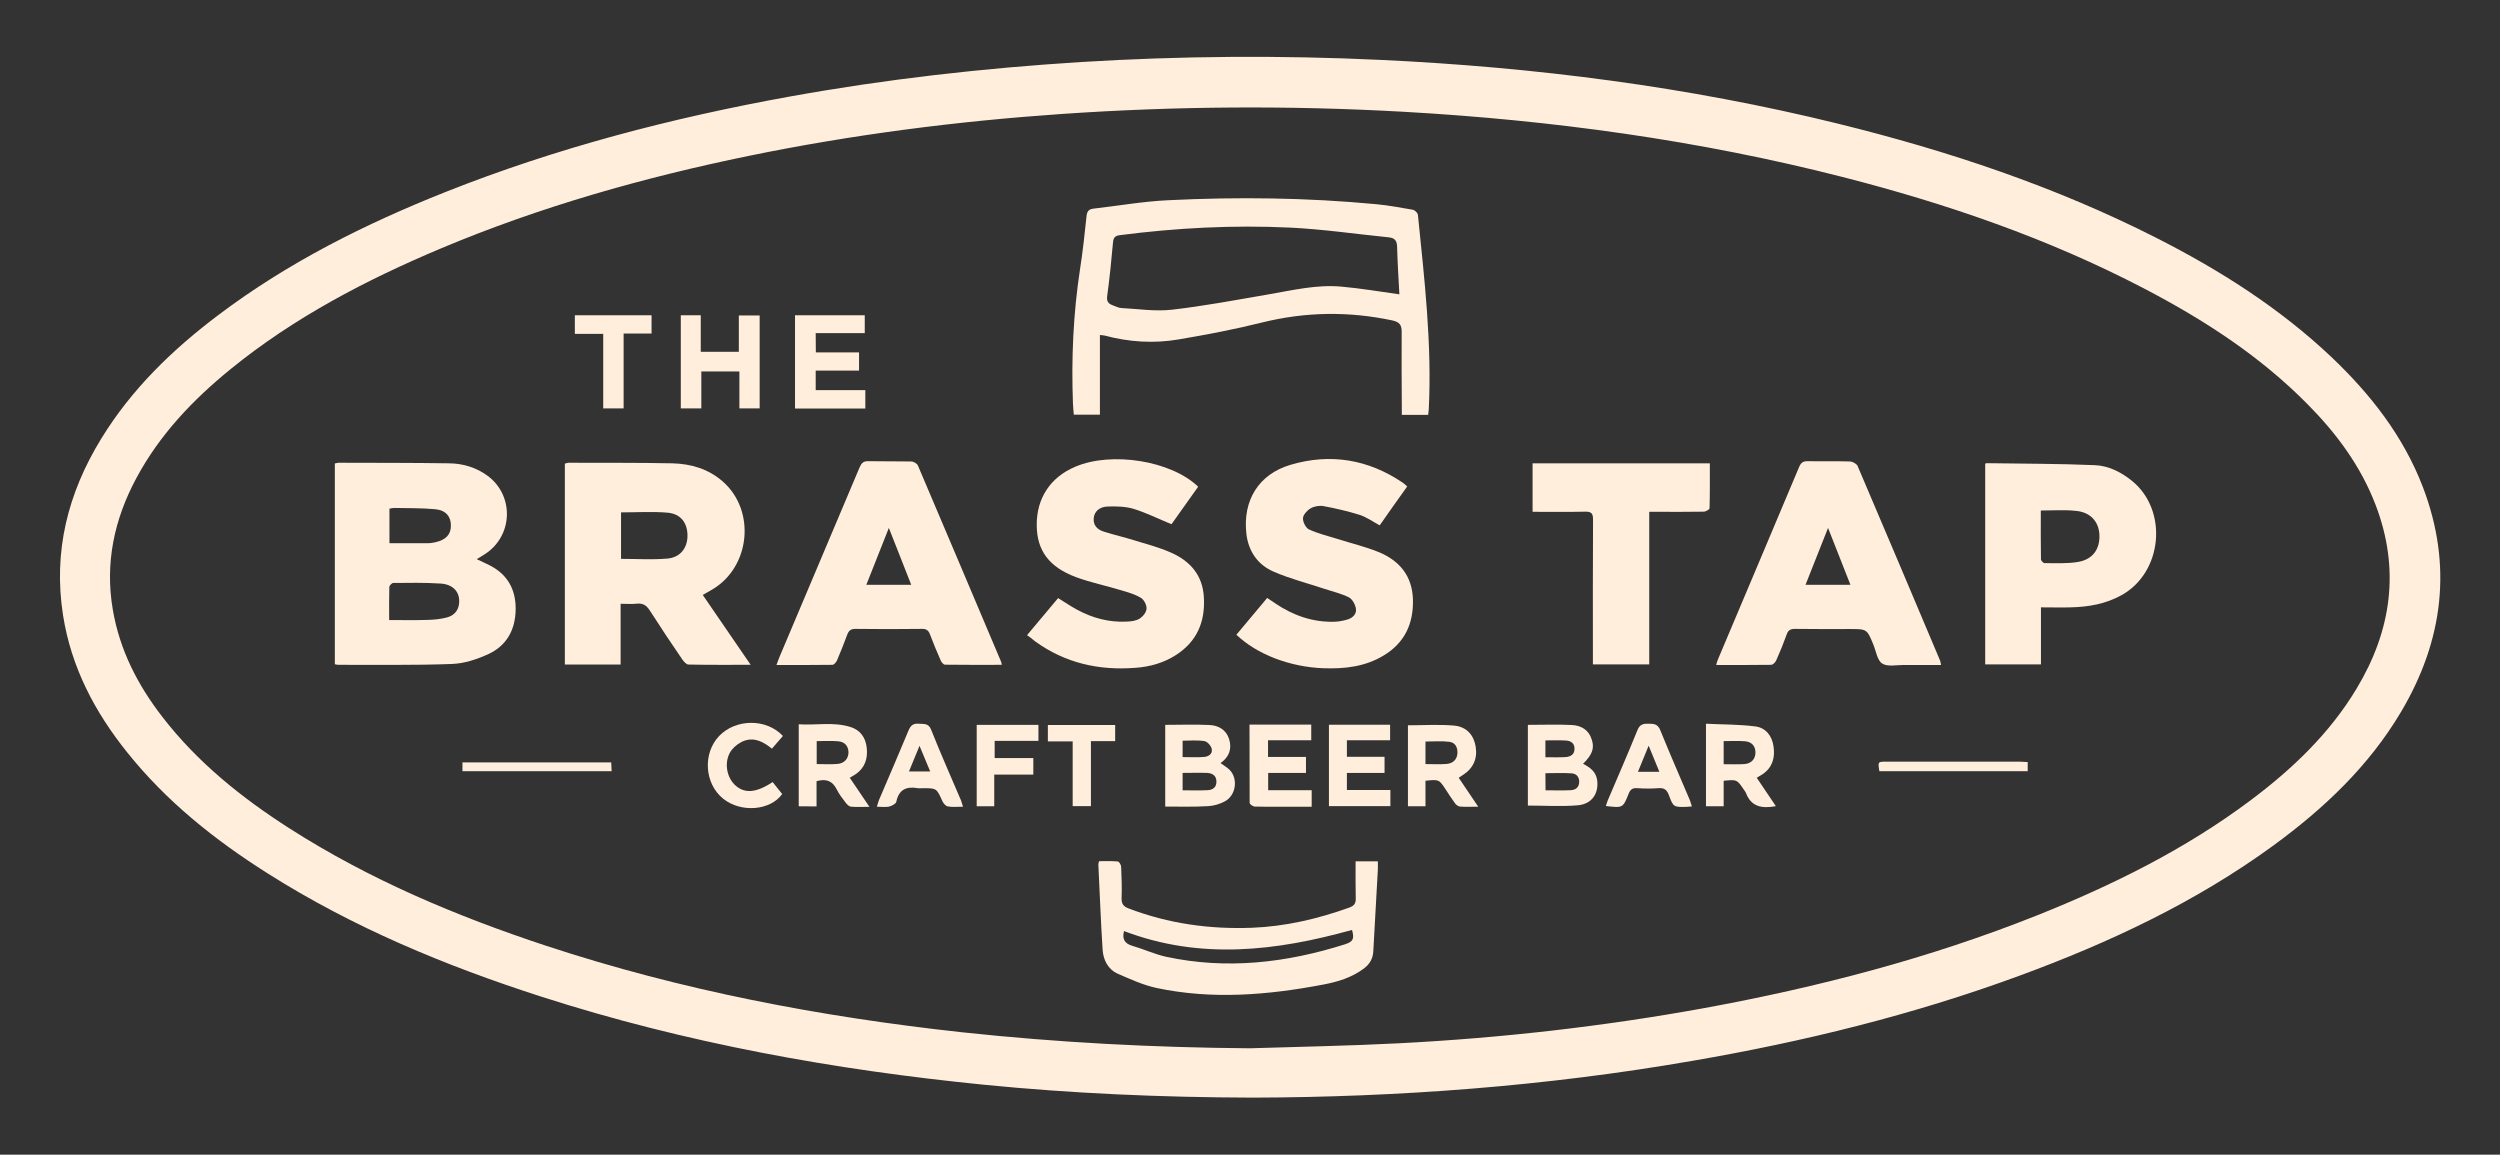
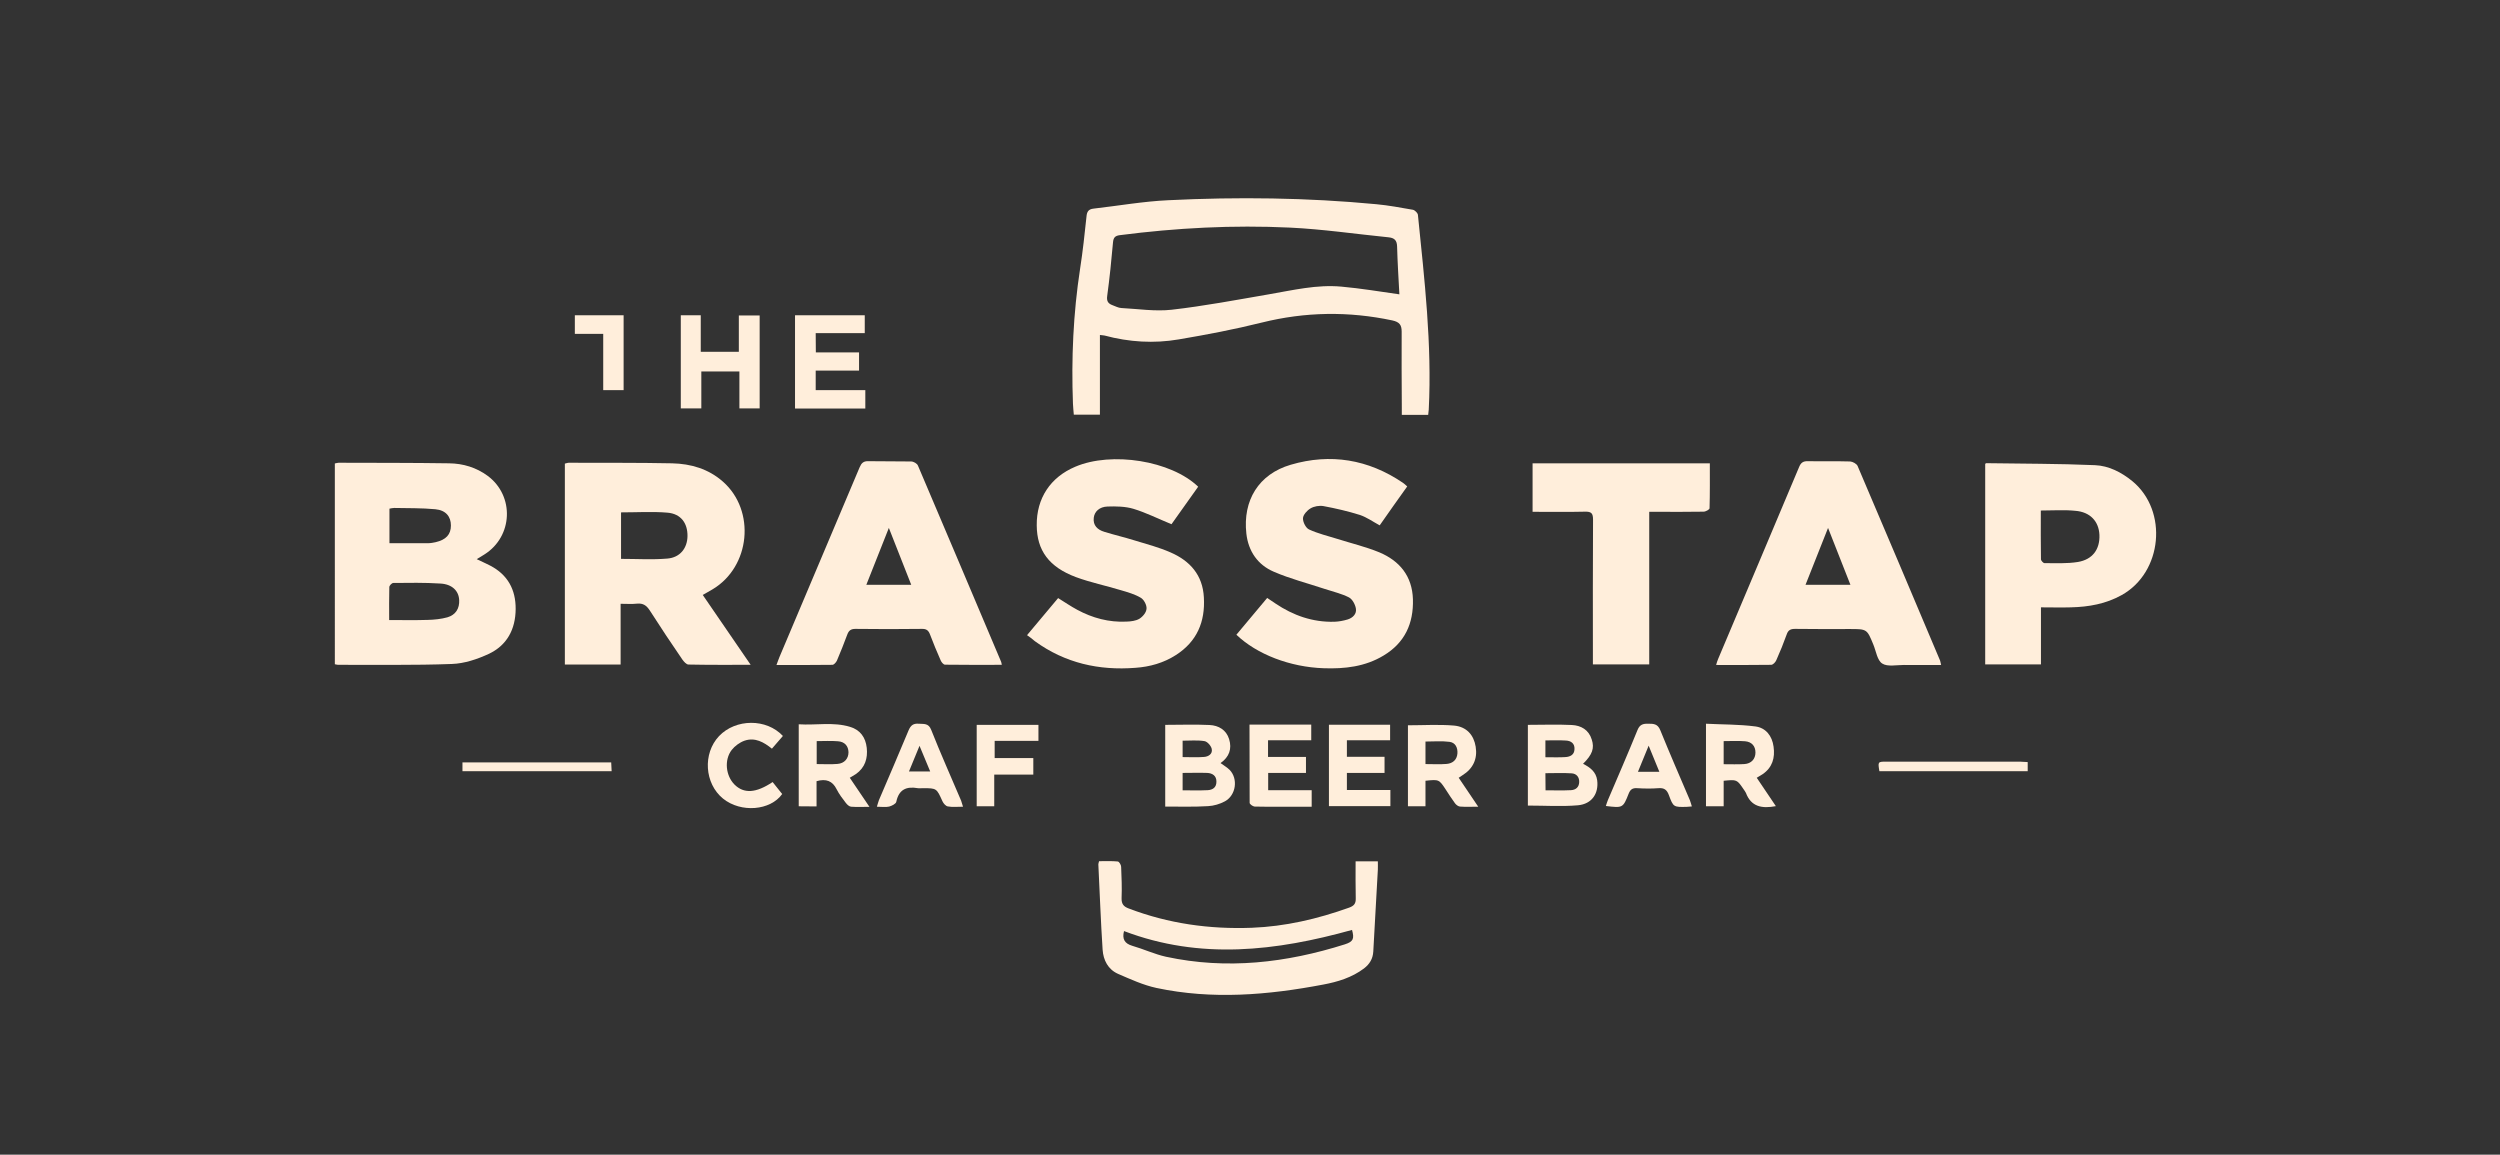
<svg xmlns="http://www.w3.org/2000/svg" version="1.1" id="Layer_1" x="0px" y="0px" viewBox="0 0 1753.1 809.7" style="enable-background:new 0 0 1753.1 809.7;" xml:space="preserve">
  <rect x="0" y="0" width="1753.1" height="809.7" fill="#333333" stroke="none" />
  <style type="text/css">
	.st0{fill:#FFEEDB;}
</style>
  <g>
-     <path class="st0" d="M878.5,769.7c-64.5-0.2-126.4-2.9-188.1-9c-105.7-10.5-209.8-29.3-311.1-61.9   c-67.1-21.6-131.9-48.5-191.7-86.4c-37-23.4-70.9-50.4-98.4-84.8c-22.8-28.4-39.3-59.8-45-96.2c-7-44.7,3.4-85.7,26.8-123.8   c21.3-34.8,50.1-62.6,82.4-86.9c48.7-36.7,102.7-63.7,159.1-86.1c77.8-30.9,158.5-51.9,240.8-66.8c67.8-12.3,136.1-20,204.8-24.3   c69.9-4.3,139.9-4.8,209.9-1.5c108.4,5.1,215.7,18.8,321.2,44.8c77,19,152,44,222.9,80c44.5,22.6,86.3,49.1,122.7,83.5   c27.5,26.1,50.5,55.5,64.2,91.2c21,55,14.4,107.6-15.3,157.7c-22.6,38.1-54.1,67.8-89.5,93.7c-54.7,39.9-115.4,68.3-178.6,91.5   c-74.3,27.3-150.9,46.1-228.8,59.5C1083.8,761.8,980.2,769.4,878.5,769.7z M876.5,735.1c34.8-1.1,69.6-1.7,104.4-3.5   c71.9-3.7,143.4-11.8,214.3-24.7c79.6-14.6,157.7-34.9,233-64.9c53.1-21.2,104.1-46.4,150-80.8c29.1-21.8,55.3-46.7,74.2-78.1   c24.7-40.9,30.8-83.9,13.4-129.2c-10.4-27.1-27.3-49.9-47.5-70.3c-33.5-34-73-59.5-115-81.4c-67.1-35-138.2-59.4-211.3-78.1   c-100.9-25.8-203.6-39.8-307.4-45.7c-79.9-4.5-159.9-4-239.8,1.5c-73.9,5.1-147.2,14.5-219.7,29.4   c-73.9,15.2-146.2,35.6-215.9,64.9c-52.7,22.2-103.1,48.5-147.7,84.8c-26.4,21.5-49.6,45.9-65.9,76.3   c-15.5,28.9-22.1,59.5-16.5,92.2c4.8,28.3,17.5,53,34.9,75.4c24.6,31.8,55.4,56.5,89,78c56.1,35.9,116.9,61.5,179.9,82.3   c95,31.3,192.7,49.9,292,60.7C741.9,731.1,809.1,734.6,876.5,735.1z" />
    <path class="st0" d="M234.8,325c1.1-0.2,1.9-0.5,2.7-0.5c25.8,0.1,51.6,0,77.4,0.4c9.8,0.1,19.1,2.9,27.1,8.8   c18.9,14.1,17.7,42.5-2.3,55.1c-1.6,1-3.3,2-5.4,3.3c3.5,1.7,6.5,3,9.4,4.5c12.3,6.4,18,16.8,17.9,30.5c-0.1,14.2-6.1,25.5-19,31.5   c-8,3.7-17,6.7-25.7,7c-26.6,1-53.3,0.5-79.9,0.6c-0.6,0-1.3-0.3-2.2-0.4C234.8,418.9,234.8,372,234.8,325z M272.9,434.8   c9.6,0,18.3,0.2,27.1-0.1c4.6-0.1,9.3-0.6,13.7-1.8c5.9-1.7,8.6-6.3,8.3-12.1c-0.3-6.5-5-11.2-13.3-11.6c-10.9-0.7-22-0.5-32.9-0.4   c-1,0-2.8,1.8-2.8,2.9C272.8,419.1,272.9,426.5,272.9,434.8z M273.1,380.9c9.5,0,18.5,0,27.5,0c1.6,0,3.3-0.4,4.9-0.7   c7.3-1.7,10.7-5.4,10.7-11.7c0-6.2-3.5-10.7-10.9-11.4c-9.6-0.9-19.3-0.7-28.9-0.9c-1.1,0-2.2,0.3-3.3,0.5   C273.1,364.7,273.1,372.5,273.1,380.9z" />
    <path class="st0" d="M771.3,234.9c0,18.7,0,37.1,0,55.9c-6,0-11.9,0-18.3,0c-0.2-2.5-0.5-5.1-0.6-7.7c-1.2-31.7,0.2-63.3,5-94.6   c1.9-12.2,3.2-24.4,4.5-36.7c0.3-3.4,1.4-5.1,4.9-5.5c17.5-2,35-5.1,52.5-5.9c48.6-2.4,97.3-1.8,145.8,2.8   c8.6,0.8,17.1,2.4,25.7,3.9c1.4,0.3,3.4,2.3,3.5,3.6c4.6,45.4,9.9,90.8,7.6,136.5c-0.1,1.1-0.2,2.3-0.4,3.7c-6.1,0-12,0-18.5,0   c0-1.9,0-3.7,0-5.4c-0.1-17.7-0.2-35.3-0.1-53c0-4.7-1.6-6.7-6.5-7.8c-30.7-6.5-61-6.1-91.6,1.5c-19.2,4.8-38.7,8.5-58.2,11.8   c-17.4,3-34.9,1.9-52-2.7C773.7,235.1,772.7,235.1,771.3,234.9z M981.3,206.4c-0.6-11.3-1.3-22.4-1.6-33.5   c-0.1-4.4-1.9-6.1-6.1-6.5c-23-2.3-46-5.7-69.1-6.8c-39.8-1.9-79.6,0.2-119.2,5.3c-3.2,0.4-4.5,1.6-4.8,4.9   c-1.1,12.6-2.4,25.2-4.1,37.8c-0.5,3.6,0.7,5.3,3.7,6.4c2,0.7,4.1,1.9,6.2,2c11.8,0.6,23.7,2.5,35.3,1.2   c22.8-2.6,45.4-6.9,68.1-10.8c16.9-2.9,33.7-7,51-5.4C954.1,202.2,967.2,204.4,981.3,206.4z" />
    <path class="st0" d="M526.4,466.2c-15.3,0-29.5,0.1-43.6-0.2c-1.5,0-3.2-2-4.3-3.5c-7.8-11.4-15.5-22.9-22.9-34.5   c-2.3-3.5-4.7-5.1-8.9-4.7c-3.6,0.4-7.2,0.1-11.5,0.1c0,14.5,0,28.4,0,42.6c-13.4,0-26.1,0-39.1,0c0-47.1,0-93.8,0-140.9   c1-0.2,1.9-0.6,2.8-0.6c24.2,0.1,48.3-0.1,72.5,0.4c13.1,0.3,25.4,3.9,35.5,12.8c23.2,20.4,19.3,59.8-7.3,75.6   c-2.1,1.3-4.3,2.4-6.8,3.9C503.9,433.3,514.8,449.2,526.4,466.2z M435.5,391.9c11.2,0,21.8,0.7,32.4-0.2c9-0.7,14.1-7.3,14.2-15.8   c0.1-9-4.6-15.6-14-16.4c-10.7-0.9-21.5-0.2-32.6-0.2C435.5,370.1,435.5,381,435.5,391.9z" />
    <path class="st0" d="M702.5,466.2c-13.5,0-26.7,0.1-39.8-0.1c-1.1,0-2.6-1.8-3.1-3.1c-2.6-5.9-5.1-11.9-7.4-18   c-1.1-2.9-2.5-4.1-5.8-4c-15.5,0.2-31,0.2-46.5,0c-3.2,0-4.7,1.1-5.8,4.1c-2.2,6.1-4.7,12.1-7.2,18.1c-0.6,1.3-2.1,3-3.2,3   c-12.8,0.2-25.6,0.1-39.2,0.1c0.9-2.3,1.4-4,2.1-5.6c18.7-44.3,37.5-88.6,56.2-133c1.3-3,2.7-4.4,6.1-4.3c10,0.2,20,0,30,0.2   c1.7,0,4.2,1.4,4.8,2.9c19.5,45.8,38.9,91.6,58.3,137.5C702.2,464.3,702.2,464.9,702.5,466.2z M639,410.1   c-5.2-13.2-10.1-25.8-15.7-39.9c-5.6,14.2-10.6,26.8-15.8,39.9C618.5,410.1,628.3,410.1,639,410.1z" />
    <path class="st0" d="M1361.2,466.3c-9,0-17.6,0.1-26.2,0c-5.1,0-11.4,1.4-15.1-1c-3.5-2.2-4.3-8.6-6.2-13.2c-4.5-11-4.5-11-16.5-11   c-12.8,0-25.7,0.1-38.5-0.1c-3.1,0-4.8,0.9-5.8,3.9c-2.2,6.1-4.6,12.1-7.3,18.1c-0.6,1.4-2.3,3.2-3.6,3.2   c-12.6,0.2-25.3,0.1-38.6,0.1c0.6-1.8,0.9-3.2,1.5-4.4c18.9-44.8,37.9-89.6,56.7-134.4c1.3-3.2,3-4.2,6.3-4.1   c9.8,0.2,19.7-0.1,29.5,0.2c1.8,0.1,4.5,1.6,5.2,3.1c19.4,45.5,38.7,91,57.9,136.6C1360.7,464,1360.8,464.8,1361.2,466.3z    M1297.6,410.1c-5.3-13.5-10.2-26.1-15.7-39.9c-5.6,14.1-10.6,26.8-15.8,39.9C1276.9,410.1,1286.8,410.1,1297.6,410.1z" />
    <path class="st0" d="M840.2,341.3c-6.5,9.2-12.9,18.1-18.7,26.3c-9.3-3.8-17.8-8.1-26.7-10.8c-5.7-1.7-12.2-1.8-18.2-1.6   c-5.7,0.2-9.1,3.6-9.6,7.8c-0.7,5.5,2.7,8.5,7.3,9.9c7,2.2,14.1,3.8,21.1,6c8.6,2.6,17.3,4.9,25.5,8.5   c13.6,5.9,22.5,15.9,23.3,31.5c1,17.1-4.8,31-19.7,40.5c-8.6,5.5-18.2,8.2-28.3,8.9c-25.6,2-49.3-3.3-70.4-18.6   c-1.1-0.8-2.1-1.7-3.1-2.5c-0.7-0.5-1.3-1-2.5-1.8c7.5-8.9,14.6-17.4,21.8-26c4.7,2.9,8.9,5.8,13.4,8.2c10.7,5.8,22.3,8.9,34.5,8.3   c3.1-0.1,6.6-0.5,9.1-2c2.4-1.5,4.9-4.5,5-7.1c0.2-2.5-1.8-6.3-4-7.6c-4.2-2.5-9.1-3.9-13.9-5.3c-10.5-3.2-21.3-5.4-31.6-9.2   c-19-7.1-27.4-18.8-27.5-36.3c-0.2-18.9,9.5-33.7,27-41.1C779.5,316.4,821.2,323,840.2,341.3z" />
    <path class="st0" d="M867,445.1c7.2-8.6,14.2-17,21.6-25.8c2.1,1.4,4,2.7,5.8,3.9c12.5,8.4,26.1,13.2,41.3,12.8   c3.1-0.1,6.3-0.7,9.3-1.6c3.6-1.1,6.5-3.9,5.8-7.7c-0.5-2.9-2.5-6.6-4.9-7.8c-5.3-2.7-11.2-4-16.9-5.9c-12-4-24.3-7.1-35.8-12.1   c-11.2-4.8-17.8-14.3-19.2-26.7c-2.6-23.3,8.6-41.7,31.1-48.3c27.9-8.2,54.4-3.8,78.6,12.6c1,0.6,1.8,1.5,3.1,2.6   c-6.5,9.1-12.9,18.1-19.3,27.3c-4.8-2.6-9.1-5.7-13.9-7.3c-8.3-2.6-16.9-4.6-25.5-6.2c-2.9-0.5-6.6,0.1-9.1,1.6   c-2.4,1.4-5.2,4.5-5.3,6.9c-0.1,2.7,2,6.9,4.3,7.9c6.3,2.9,13.1,4.5,19.8,6.6c9.8,3.1,19.9,5.5,29.4,9.4   c14.3,6,23.1,16.7,23.6,32.9c0.5,17-5.7,30.6-20.6,39.5c-12.9,7.8-27.2,9.4-41.9,8.9C904.7,467.8,881.4,458.9,867,445.1z" />
    <path class="st0" d="M1392.1,325.3c0.3-0.3,0.5-0.5,0.6-0.5c25.5,0.4,50.9,0.3,76.4,1.4c9.7,0.4,18.6,5,26.3,11.3   c25.1,20.8,21,63.9-7.6,79.8c-11.1,6.2-23.1,8.3-35.6,8.6c-6.8,0.2-13.6,0-21,0c0,13.5,0,26.6,0,40c-13.3,0-26,0-39.1,0   C1392.1,418.9,1392.1,372,1392.1,325.3z M1431.1,358c0,11.7-0.1,22.9,0.1,34.2c0,0.9,1.6,2.7,2.5,2.7c7.8,0,15.7,0.4,23.3-0.8   c10.4-1.7,15.6-8.9,15.2-19c-0.4-9.5-6.5-16.1-16.9-16.9C1447.6,357.4,1439.7,358,1431.1,358z" />
    <path class="st0" d="M950.6,604c5.7,0,10.3,0,15.6,0c0,2.1,0.1,4,0,5.9c-1,19.1-2.2,38.2-3.2,57.4c-0.3,5.1-2.6,8.8-6.5,11.8   c-8.5,6.4-18.4,9.4-28.5,11.3c-38.9,7.4-77.9,10.7-117,2.4c-9.3-2-18.2-6.1-27-9.9c-7-3.1-10.3-9.6-10.8-16.9   c-1.3-19.9-2-39.9-3-59.9c0-0.5,0.2-0.9,0.5-2.2c4.3,0,8.7-0.2,13.1,0.2c1,0.1,2.4,2.4,2.4,3.8c0.3,7.3,0.6,14.7,0.3,22   c-0.1,4.1,1.5,5.9,5.1,7.2c27.8,10.6,56.6,14.6,86.2,13.5c23.5-0.9,46.1-6.2,68.2-14.1c3.3-1.2,4.8-2.7,4.7-6.4   C950.5,621.6,950.6,613.1,950.6,604z M788.2,652.9c-1.4,5.6,0.4,8.7,5.7,10.3c8,2.3,15.6,5.9,23.7,7.7c42.6,9.2,84.4,4.3,125.5-8.7   c5.9-1.9,6.7-3.9,5-10.1C895,666.9,841.8,673.3,788.2,652.9z" />
    <path class="st0" d="M1117,465.9c0-2.3,0-4.2,0-6c0-31.8-0.1-63.7,0.1-95.5c0-4.4-1.1-5.7-5.6-5.6c-12.1,0.3-24.3,0.1-36.8,0.1   c0-11.5,0-22.5,0-34c41.2,0,82.4,0,124.3,0c0,10.6,0.1,21-0.2,31.5c0,0.9-2.7,2.4-4.2,2.4c-10.7,0.2-21.3,0.1-32,0.1   c-1.8,0-3.6,0-6.1,0c0,35.8,0,71.2,0,107C1143.1,465.9,1130.4,465.9,1117,465.9z" />
    <path class="st0" d="M491.4,246.7c9.4,0,17.7,0,26.7,0c0-8.4,0-16.8,0-25.5c5.2,0,9.7,0,14.6,0c0,21.8,0,43.3,0,65.2   c-4.6,0-9.1,0-14.2,0c0-8.5,0-17,0-25.9c-9.1,0-17.5,0-26.7,0c0,8.6,0,17.2,0,25.9c-5.2,0-9.6,0-14.4,0c0-21.8,0-43.3,0-65.3   c4.5,0,8.9,0,14,0C491.4,229.5,491.4,237.9,491.4,246.7z" />
    <path class="st0" d="M572.1,247.1c10.2,0,20.1,0,30.3,0c0,4.4,0,8.3,0,12.8c-10.2,0-20.1,0-30.4,0c0,4.8,0,9,0,13.7   c11.5,0,22.9,0,34.8,0c0,4.5,0,8.5,0,12.9c-16.3,0-32.6,0-49.3,0c0-21.7,0-43.4,0-65.4c16.3,0,32.4,0,48.9,0c0,4,0,8,0,12.5   c-11.4,0-22.7,0-34.4,0C572.1,238.1,572.1,242.2,572.1,247.1z" />
    <path class="st0" d="M1110.1,535.6c5.1,2.6,9.1,5.7,9.9,11.5c1.2,9.2-3.6,16.7-13.5,17.6c-11.5,1-23.1,0.2-35.1,0.2   c0-18.5,0-37.3,0-56.6c10.3,0,20.6-0.4,30.8,0.1c6.4,0.3,11.9,3.3,14,10.2C1118.2,524.7,1116.6,529.2,1110.1,535.6z M1083.8,554.2   c6.4,0,12.2,0.2,17.9-0.1c3.2-0.2,5.6-2,5.7-5.7c0.1-3.6-2-5.9-5.3-6.1c-6-0.4-12.1-0.1-18.4-0.1   C1083.8,546.3,1083.8,550.1,1083.8,554.2z M1083.7,531c5.1,0,9.6,0.2,14-0.1c3.4-0.2,6.3-1.6,6.4-5.6c0.2-4-2.5-5.8-5.9-6   c-4.7-0.3-9.5-0.1-14.5-0.1C1083.7,523.3,1083.7,526.9,1083.7,531z" />
    <path class="st0" d="M817.1,565.6c0-19.3,0-38.2,0-57.3c10.5,0,20.8-0.4,31.1,0.1c6.3,0.3,11.7,3.4,13.7,9.9   c2.1,6.8,0.1,12.5-6,16.8c2.3,1.7,4.6,3,6.4,4.8c6,6.2,4.5,17.7-3.3,22c-3.5,1.9-7.8,3.2-11.8,3.4   C837.3,565.9,827.3,565.6,817.1,565.6z M829.3,542c0,4.4,0,8.1,0,12.2c6,0,11.8,0.2,17.6-0.1c3.5-0.2,6.1-1.9,6.1-5.9   c0.1-4.2-2.8-6-6.4-6.2C841,541.8,835.4,542,829.3,542z M829.3,530.9c5.4,0,10.2,0.3,15-0.1c3.2-0.2,6.2-2.2,5.4-5.7   c-0.5-2.2-3.1-5.1-5.1-5.4c-4.9-0.8-10.1-0.3-15.3-0.3C829.3,523.4,829.3,526.9,829.3,530.9z" />
    <path class="st0" d="M1022.9,545.4c4.4,6.6,8.8,13,13.7,20.3c-5,0-8.9,0.2-12.8-0.1c-1.2-0.1-2.7-1.2-3.5-2.3   c-2.3-3.1-4.3-6.3-6.4-9.5c-4.8-7.3-4.8-7.3-14.3-6.3c0,5.8,0,11.7,0,17.9c-4.4,0-8.2,0-12.3,0c0-19,0-37.9,0-56.8   c10.8,0,21.6-0.7,32.3,0.2c8.9,0.8,13.9,6.7,15.2,14.8c1.4,8.5-1.8,15.4-9.2,20C1024.7,544.2,1023.9,544.7,1022.9,545.4z    M999.6,535.8c5.3,0,10.1,0.3,14.9-0.1c4.2-0.4,7.1-2.8,7.5-7.3c0.3-4.2-1.5-7.7-5.6-8.2c-5.5-0.7-11.1-0.2-16.8-0.2   C999.6,525.3,999.6,530.2,999.6,535.8z" />
    <path class="st0" d="M560.1,565.4c0-19.1,0-37.8,0-57.5c12.1,0.8,24.2-1.8,36,1.8c7.1,2.1,10.9,7.4,11.7,14.7   c0.8,7.4-1.2,13.9-7.6,18.4c-1.2,0.8-2.5,1.5-4.3,2.6c4.5,6.6,8.9,13.1,13.8,20.4c-5,0-9,0.2-12.9-0.1c-1.3-0.1-2.8-1.5-3.7-2.7   c-2.3-3-4.7-6.1-6.4-9.5c-2.9-5.9-7.4-7.6-14.1-5.7c0,5.6,0,11.5,0,17.7C568.2,565.4,564.4,565.4,560.1,565.4z M572.7,535.8   c5.1,0,9.9,0.3,14.6-0.1c4.9-0.4,7.7-3.8,7.7-8.2c-0.1-4.3-2.6-7.4-7.5-7.7c-4.9-0.4-9.8-0.1-14.8-0.1   C572.7,525.3,572.7,530.4,572.7,535.8z" />
    <path class="st0" d="M1245.3,565.3c-10,1.9-17.4,0.3-21-9.3c-0.4-0.9-1.1-1.7-1.6-2.5c-4.7-6.9-4.7-6.9-14-6c0,5.8,0,11.7,0,17.9   c-4.4,0-8.2,0-12.4,0c0-18.9,0-37.8,0-57.9c11.5,0.6,23.1,0.4,34.6,1.9c7.3,0.9,11.8,6.6,12.8,14.2c1.1,7.8-0.8,14.6-7.7,19.3   c-1.2,0.8-2.5,1.5-4.1,2.5C1236.3,552,1240.7,558.4,1245.3,565.3z M1208.7,535.9c5.2,0,9.8,0.2,14.5-0.1c4.9-0.3,7.8-3.6,7.8-8.1   c0-4.4-2.5-7.5-7.3-7.9c-4.9-0.4-9.8-0.1-15-0.1C1208.7,525.2,1208.7,530.3,1208.7,535.9z" />
    <path class="st0" d="M931.9,508.2c14.3,0,28.4,0,42.9,0c0,3.6,0,7,0,10.9c-10.1,0-20,0-30.3,0c0,4.1,0,7.6,0,11.6   c8.8,0,17.3,0,26.4,0c0,3.8,0,7.2,0,11.3c-8.6,0-17.3,0-26.4,0c0,4.2,0,7.8,0,12c10,0,20.1,0,30.5,0c0,4.1,0,7.5,0,11.3   c-14.2,0-28.5,0-43.1,0C931.9,546.4,931.9,527.4,931.9,508.2z" />
    <path class="st0" d="M876.2,508.1c14.9,0,28.8,0,43.3,0c0,3.5,0,6.9,0,11c-9.9,0-20,0-30.3,0c0,4.2,0,7.6,0,11.7   c8.8,0,17.5,0,26.6,0c0,3.9,0,7.2,0,11.2c-8.7,0-17.4,0-26.5,0c0,4.3,0,7.9,0,12.1c10.1,0,20.2,0,30.5,0c0,4.1,0,7.5,0,11.6   c-7.1,0-14,0-21,0c-6.3,0-12.7,0.1-19-0.1c-1.3-0.1-3.5-1.7-3.5-2.6C876.2,544.8,876.2,526.7,876.2,508.1z" />
    <path class="st0" d="M675.3,565.7c-4.1,0-7.4,0.4-10.6-0.2c-1.5-0.2-3.1-2.1-3.8-3.6c-4.1-9.1-4-9.2-13.8-9.2c-1.2,0-2.4,0.2-3.5,0   c-8-1.4-13.3,0.9-15.1,9.6c-0.3,1.4-3.1,2.8-5,3.3c-2.5,0.6-5.3,0.1-8.6,0.1c0.6-1.8,0.9-3.2,1.4-4.5c7-16.4,14.1-32.8,20.9-49.2   c1.5-3.5,3.4-4.8,7.1-4.5c3.5,0.3,6.8-0.6,8.7,4.3c6.6,16.7,14,33.2,21,49.7C674.4,562.6,674.7,563.7,675.3,565.7z M637.4,541   c5.5,0,9.9,0,14.9,0c-2.5-6.1-4.8-11.5-7.5-18C642.1,529.6,639.9,535.1,637.4,541z" />
    <path class="st0" d="M1186.4,565.5c-1.7,0.1-2.7,0.2-3.7,0.3c-9.1,0.2-9.3,0.2-12.4-8.2c-1.4-3.8-3.3-5.2-7.3-4.9   c-5,0.4-10,0.3-15,0c-3.1-0.2-4.7,0.8-5.9,3.8c-4,10.2-4.2,10.1-16,8.7c0.5-1.4,0.8-2.8,1.4-4.1c7-16.4,14.1-32.7,20.8-49.2   c1.6-4,4.1-4.5,7.7-4.4c3.6,0,6.4,0.1,8.2,4.4c6.7,16.5,13.8,32.8,20.8,49.2C1185.5,562.4,1185.8,563.6,1186.4,565.5z    M1163.6,541.2c-2.6-6.3-4.8-11.7-7.5-18.3c-2.8,6.8-5.1,12.4-7.5,18.3C1154,541.2,1158.4,541.2,1163.6,541.2z" />
    <path class="st0" d="M549,516.1c-2.6,3-5,5.7-7.7,8.9c-5.7-4.6-11.9-8.1-19.2-5.6c-3.4,1.2-6.8,3.7-9,6.5c-5.4,7-4.2,18.1,2,24.3   c6.6,6.5,15,6,26.7-1.8c2.2,2.7,4.4,5.5,6.7,8.4c-8.2,11.6-28.9,13.4-41.5,3.2c-13-10.6-14.3-31.6-2.8-43.8   C515.9,503.9,537.5,503.7,549,516.1z" />
-     <path class="st0" d="M423,234.1c-7.1,0-13.3,0-19.9,0c0-4.5,0-8.6,0-13c17.9,0,35.6,0,53.8,0c0,4,0,8.1,0,12.8   c-6.2,0-12.6,0-19.6,0c0,17.8,0,35,0,52.5c-5,0-9.4,0-14.3,0C423,269.2,423,252.1,423,234.1z" />
+     <path class="st0" d="M423,234.1c-7.1,0-13.3,0-19.9,0c0-4.5,0-8.6,0-13c17.9,0,35.6,0,53.8,0c-6.2,0-12.6,0-19.6,0c0,17.8,0,35,0,52.5c-5,0-9.4,0-14.3,0C423,269.2,423,252.1,423,234.1z" />
    <path class="st0" d="M724.6,531.6c0,4.3,0,7.6,0,11.6c-9.1,0-18,0-27.4,0c0,7.8,0,14.8,0,22.2c-4.3,0-8.1,0-12.3,0   c0-18.9,0-37.8,0-57.1c14.4,0,28.7,0,43.3,0c0,3.7,0,7.1,0,11.2c-10.3,0-20.4,0-30.7,0c0,4.3,0,7.9,0,12.1   C706.4,531.6,715.3,531.6,724.6,531.6z" />
-     <path class="st0" d="M782,508.4c0,3.7,0,7.3,0,11.3c-5.7,0-11.1,0-17,0c0,15.4,0,30.3,0,45.6c-4.4,0-8.3,0-12.8,0c0-15,0-30,0-45.4   c-6.1,0-11.5,0-17.4,0c0-4,0-7.5,0-11.5C750.4,508.4,766,508.4,782,508.4z" />
    <path class="st0" d="M324.3,540.8c0-2.2,0-4,0-6.2c34.7,0,69.2,0,104.3,0c0.1,1.9,0.2,3.8,0.3,6.2   C394,540.8,359.4,540.8,324.3,540.8z" />
    <path class="st0" d="M1421.9,534.4c0,2.4,0,4.2,0,6.4c-34.8,0-69.4,0-104,0c-1.1-6.6-1.1-6.7,4.8-6.7c31.3,0,62.5,0,93.8,0   C1418.1,534.2,1419.7,534.3,1421.9,534.4z" />
  </g>
</svg>